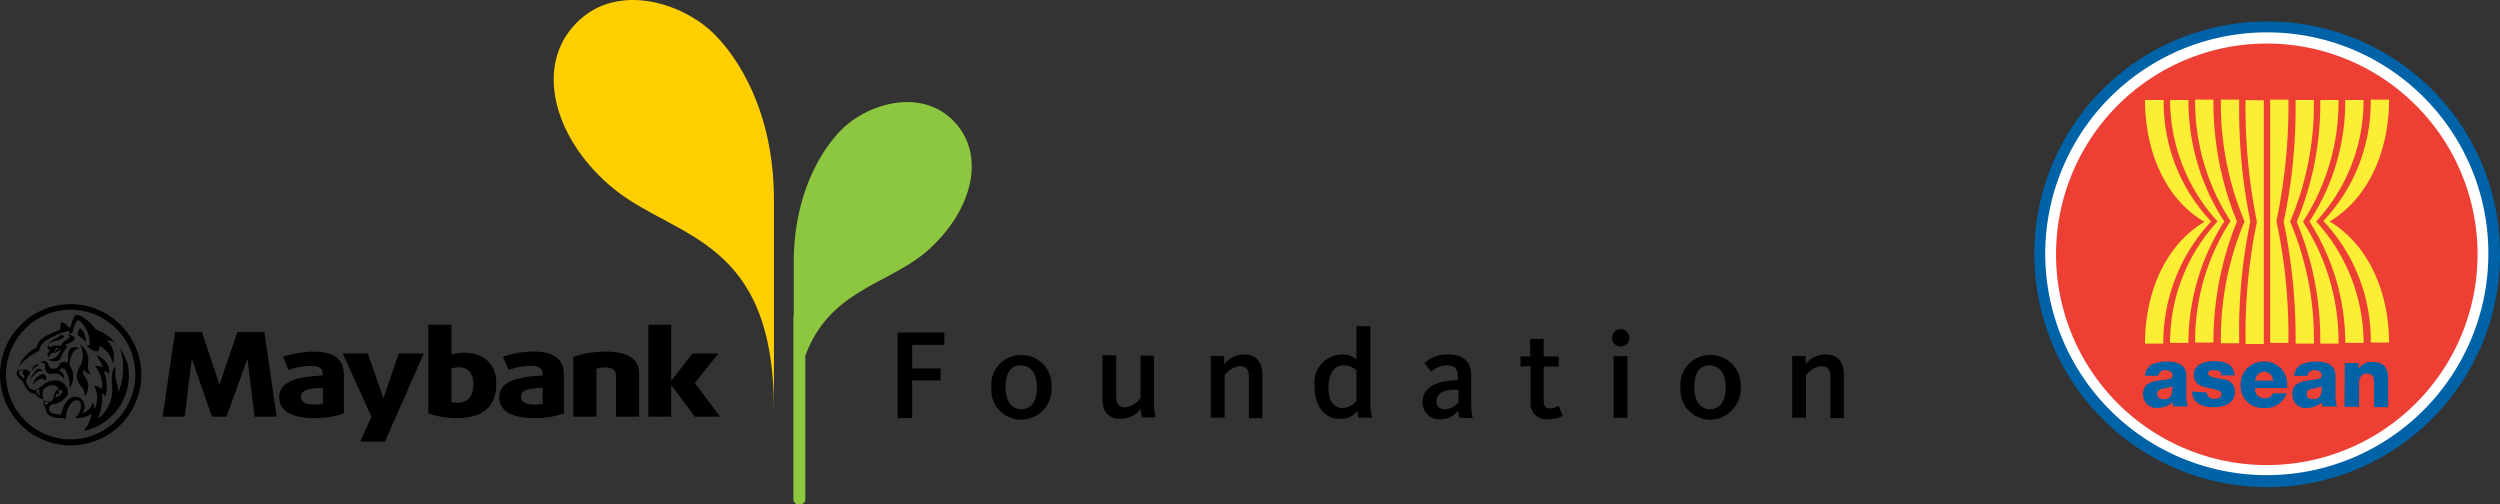
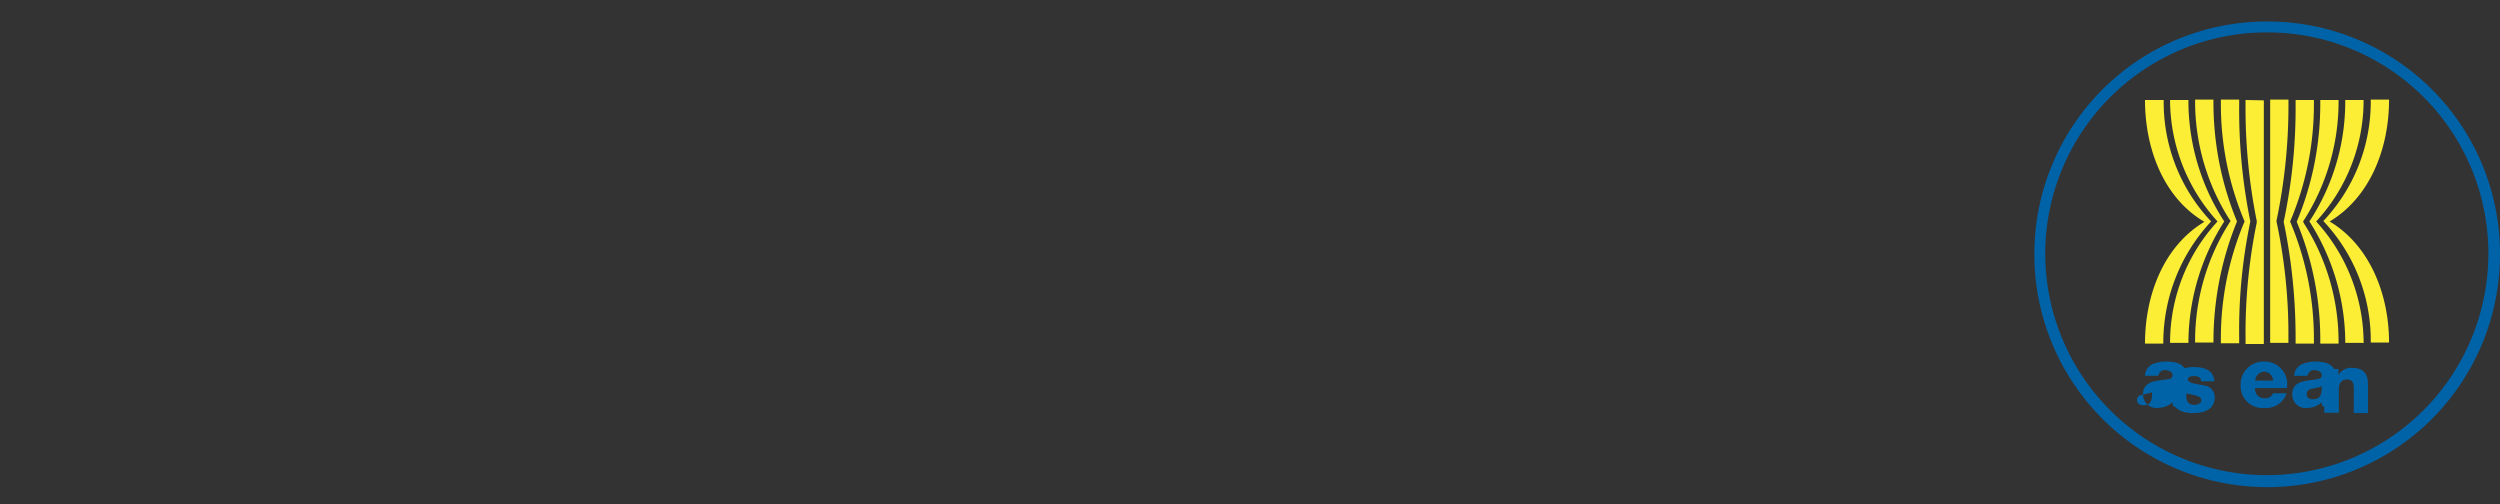
<svg xmlns="http://www.w3.org/2000/svg" width="232.266" height="46.871" viewBox="0 0 232.266 46.871">
  <rect x="0" y="0" width="232.266" height="46.871" fill="#333333" stroke="none" />
  <g transform="translate(-151.994 -395.001)">
    <path d="M14.212,96.341A6.006,6.006,0,1,1,8.206,90.3h0a6.016,6.016,0,0,1,6.006,6.041" transform="translate(150.082 333.234)" fill="none" />
    <g transform="translate(0.271 0.212)">
-       <path d="M169.219,45.551V26.075c0-8.4-3.506-13.366-5.52-15.38-3.055-3.055-9.513-5.034-13.227-.625-3.472,4.1-1.423,10.658,3.854,14.963C160.088,29.72,169.219,29.547,169.219,45.551Z" transform="translate(54.408 387.287)" fill="#ffcf01" />
-       <path d="M228.072,36.9c-3.02-3.541-8.228-1.979-10.693.486-1.6,1.6-4.444,5.624-4.444,12.359v4.93a.128.128,0,0,0-.035.1V71.794a.514.514,0,0,0,.555.417c.278,0,.555-.174.555-.417v-13.4c2.187-5.937,7.36-6.562,10.971-9.443C229.252,45.444,230.884,40.2,228.072,36.9Z" transform="translate(12.533 369.446)" fill="#8dc63f" />
-       <path d="M21886-6661.439a6.57,6.57,0,0,1,6.561-6.56,6.571,6.571,0,0,1,6.564,6.561,6.569,6.569,0,0,1-6.564,6.564,6.572,6.572,0,0,1-6.564-6.565Zm2.32-4.257a6.014,6.014,0,0,0-1.768,4.256,6.011,6.011,0,0,0,6.006,6.007,6.027,6.027,0,0,0,6.008-6.041,5.973,5.973,0,0,0-1.768-4.24,5.952,5.952,0,0,0-4.236-1.767,5.953,5.953,0,0,0-4.242,1.78Zm31.148,10.473,1.041-2.325-2.674-5.868h2.33l1.455,4.168,1.418-4.168h2.33l-3.609,8.192Zm-24.961-2.6a2.477,2.477,0,0,1-1.334.41.556.556,0,0,1-.227-.033,1.369,1.369,0,0,0,.557-1.34.4.4,0,0,0-.35-.288h-.035a.714.714,0,0,0-.482.25,2.052,2.052,0,0,0-.494,1.482,2.271,2.271,0,0,0-.51-.071c-.557-.034-1.32-.079-1.4-.9a1.289,1.289,0,0,1-.178-.8,1.064,1.064,0,0,0,.512.176c.281,0,.357-.259.441-.542l.006,0c.082-.282.172-.576.465-.631a.649.649,0,0,0-.615-.354,1.253,1.253,0,0,0-.871.454,2.213,2.213,0,0,0,.027.87,1.427,1.427,0,0,1-.727-.522c-.4-.033-.787-.144-1.18-1.179a1.661,1.661,0,0,1-.586-.664.906.906,0,0,1,.275-.509.781.781,0,0,0-.041.3.82.82,0,0,1,.494-.231.491.491,0,0,1,.262.082.505.505,0,0,0,.236.087c.018,0,.039,0,.057,0a.9.9,0,0,1-.189.465.868.868,0,0,0-.193.537c.238.62.371.692.863.764a2.779,2.779,0,0,0,.549-.366l.006,0a1.83,1.83,0,0,1,1.115-.526,1.021,1.021,0,0,1,.186-.017,1.194,1.194,0,0,1,1.166,1.02.676.676,0,0,1-.191.52,1.933,1.933,0,0,1-1.213.682.39.39,0,0,1-.121-.017q-.316.333-.217.582c.117.276.6.376.9.376a.789.789,0,0,0,.223-.026c.209-1.008.691-1.611,1.295-1.611a.817.817,0,0,1,.3.056.476.476,0,0,1,.314.2.972.972,0,0,1,.248.72.789.789,0,0,1-.285.57,1.4,1.4,0,0,0,1.041-1.013,1.276,1.276,0,0,1,.17.625,2.43,2.43,0,0,0-.035-2.187,1.419,1.419,0,0,1,.732.316,2.875,2.875,0,0,0-.66-2.154,1.087,1.087,0,0,1,.127,0,1.333,1.333,0,0,1,.6.144,1.451,1.451,0,0,0-.293-.654l-.008,0a1.14,1.14,0,0,1-.248-.587.973.973,0,0,0,.342.3,1.507,1.507,0,0,1,.8,1.534.854.854,0,0,0-.494-.238,3.657,3.657,0,0,1,.146,2.357.673.673,0,0,0-.318-.31,4.63,4.63,0,0,1-.383,2.357,3.358,3.358,0,0,0,1.3-3.221c-.012-.7-.023-1.3.365-1.672a3.329,3.329,0,0,0,.117,1.632l0,.006a2.366,2.366,0,0,1,.125.825,6.139,6.139,0,0,0,.141-4.2,6.665,6.665,0,0,1,.555,1.14c.055.127.115.277.176.426a5.283,5.283,0,0,1-.773,3.947,5.21,5.21,0,0,1-3.322,2.257,3.237,3.237,0,0,0,.73-1.588Zm-4.24-.8a.577.577,0,0,0,.244-.244l.006-.006a.974.974,0,0,1-.391-.138.492.492,0,0,0,.143.39Zm.914-.919v.022c-.018.116-.033.21-.078.232.5-.21.658-.36.691-.625,0-.088-.148-.138-.414-.138a.71.71,0,0,1,.1.387.066.066,0,0,1-.029.027.118.118,0,0,1-.043.012.3.3,0,0,1-.1-.022.3.3,0,0,0-.092-.022h-.008a.965.965,0,0,1-.021.128Zm-1.816-.371c0,.171.344.415.35.421a1.736,1.736,0,0,1-.072-.625.532.532,0,0,0-.275.2Zm-1.283-1.937a1,1,0,0,0-.383.238,2.169,2.169,0,0,0,.488.521c.094-.062.1-.162.037-.311a.069.069,0,0,0-.023-.016l0-.006c-.055-.044-.145-.111-.115-.221a.194.194,0,0,1,.121-.11.264.264,0,0,0,.055-.028c.006-.011.012-.022.006-.033a.133.133,0,0,0-.109-.044.164.164,0,0,0-.07.011Zm154.045,1.594a2.757,2.757,0,0,1,.7-2.116,2.753,2.753,0,0,1,2.035-.906,2.8,2.8,0,0,1,2.08.865,2.8,2.8,0,0,1,.771,2.119,2.872,2.872,0,0,1-.762,2.115,2.863,2.863,0,0,1-2.055.913,2.757,2.757,0,0,1-2.045-.883,2.751,2.751,0,0,1-.725-2.106Zm1.279-.039c0,1.151.449,2.054,1.455,2.054s1.463-.836,1.463-2.015-.455-2.054-1.529-2.054c-1,0-1.387.871-1.387,2.017Zm-65.3.039a2.753,2.753,0,0,1,.7-2.114,2.757,2.757,0,0,1,2.033-.908,2.8,2.8,0,0,1,2.082.865,2.8,2.8,0,0,1,.771,2.119,2.833,2.833,0,0,1-.752,2.121,2.839,2.839,0,0,1-2.062.906,2.757,2.757,0,0,1-2.045-.882,2.76,2.76,0,0,1-.727-2.106Zm1.313-.039c0,1.151.453,2.054,1.461,2.054s1.457-.836,1.457-2.015-.482-2.054-1.529-2.054c-1.006,0-1.385.871-1.385,2.017Zm48.779,1.323v-3.266l-.936.034v-.936h.9v-1.628h1.252v1.628h1.389v.936h-1.389v3.061c0,.587.139.83.625.83a1.556,1.556,0,0,0,.764-.244l.383.941a3.054,3.054,0,0,1-1.359.311,1.461,1.461,0,0,1-1.227-.43,1.461,1.461,0,0,1-.4-1.237Zm-10.035.072c0-1.5,1.6-2.015,3.055-2.015h.211v-.421c0-.625-.211-.974-1.008-.974a2.129,2.129,0,0,0-1.461.592l-.625-.8a3.011,3.011,0,0,1,2.191-.8c1.422,0,2.154.625,2.154,2.055v2.325a7.432,7.432,0,0,0,.137,1.528l-1.25-.034c-.033-.138-.066-.487-.105-.659a2.066,2.066,0,0,1-1.633.8,1.545,1.545,0,0,1-1.189-.426,1.553,1.553,0,0,1-.475-1.172Zm1.283-.039a.693.693,0,0,0,.2.5.68.68,0,0,0,.5.2h.064a1.641,1.641,0,0,0,1.291-.66v-1.15h-.283c-1.039,0-1.77.281-1.77,1.111Zm-8.951,1.6c-1.422,0-2.357-1.113-2.357-2.989a2.593,2.593,0,0,1,.574-2.059,2.6,2.6,0,0,1,1.926-.931,2.049,2.049,0,0,1,1.383.455l0-3.089h1.283v7.086a6.467,6.467,0,0,0,.178,1.422h-1.252a2.161,2.161,0,0,1-.1-.66,1.9,1.9,0,0,1-1.521.765Zm-1.078-2.956c0,1.218.42,1.948,1.355,1.948a1.775,1.775,0,0,0,1.246-.659v-2.851a1.785,1.785,0,0,0-1.18-.455c-.893,0-1.418.806-1.418,2.018Zm-21,1.113v-4.063h1.283v3.82c0,.664.211,1.007.869,1.007a1.975,1.975,0,0,0,1.391-.869l0-3.925h1.252v4.273a6.794,6.794,0,0,0,.137,1.461h-1.25a2.99,2.99,0,0,1-.107-.8,2.371,2.371,0,0,1-1.873.936c-1.25,0-1.7-.792-1.7-1.838Zm67.629,1.771v-3.819c0-.659-.205-1.008-.869-1.008a2,2,0,0,0-1.391.869v3.925h-1.283v-5.729h1.25v.764a2.266,2.266,0,0,1,1.836-.909c1.254,0,1.707.8,1.707,1.843v4.063Zm-54.018,0v-3.819c0-.659-.211-1.008-.869-1.008a1.993,1.993,0,0,0-1.389.869v3.925h-1.285v-5.729h1.252v.764a2.262,2.262,0,0,1,1.832-.908c1.25,0,1.705.8,1.705,1.843v4.063Zm-32.633,0v-7.949h4.334v1.146h-2.988v2.187h2.641v1.113h-2.641v3.5Zm-37.018-1.943c0-1.561,1.916-1.91,4.031-2.015v-.21c0-.487-.416-.692-1.141-.692a6.594,6.594,0,0,0-2.016.381l-.525-1.217a8.45,8.45,0,0,1,2.779-.487c1.947,0,2.883.664,2.883,2.192v3.543a7.646,7.646,0,0,1-2.672.448c-2.225,0-3.338-.69-3.338-1.942Zm2.016-.033c0,.487.486.725,1.252.725a5.812,5.812,0,0,0,.766-.065l0-1.5c-1.156.041-2.014.146-2.014.838Zm-8.607,1.528v-8.231h2.152v2.773a4.308,4.308,0,0,1,1.113-.172c1.832,0,3.051,1.008,3.051,2.813.033,2.225-1.285,3.266-3.676,3.266a7.74,7.74,0,0,1-2.639-.448Zm2.152-4.168v3.128a4.136,4.136,0,0,0,.621.066c.869,0,1.422-.625,1.422-1.7s-.52-1.6-1.346-1.6a2.34,2.34,0,0,0-.693.107Zm-16,2.674c0-1.561,1.91-1.91,4.025-2.015v-.21c0-.487-.416-.692-1.146-.692a6.608,6.608,0,0,0-2.016.381l-.514-1.217a9.5,9.5,0,0,1,2.773-.486c1.943,0,2.885.664,2.885,2.191v3.543a7.685,7.685,0,0,1-2.682.448c-2.215,0-3.328-.69-3.328-1.942Zm2.016-.033c0,.487.482.725,1.246.725a6.987,6.987,0,0,0,.8-.066l0-1.495c-1.186.034-2.049.139-2.049.837Zm121.957,1.943v-5.729h1.283v5.729Zm-85.365-.1-2.16-2.917h-.033v2.917h-2.119v-8.542h2.119v5.176h.033l1.949-2.5h2.4l-2.186,2.74,2.357,3.127Zm-7.324,0v-3.787c0-.487-.283-.8-1.047-.8a2.9,2.9,0,0,0-.764.139v4.444h-2.152v-5.558a9.474,9.474,0,0,1,2.955-.487c2.188,0,3.16.73,3.16,2.015v4.03Zm-33.574,0-.664-5.381-1.943,5.381h-1.355l-1.871-5.381-.658,5.381h-2.049l1.146-7.877h2.5l1.633,4.894,1.666-4.894h2.5l1.146,7.877Zm-15.766-1.916a1.433,1.433,0,0,0-.365-.924,1.883,1.883,0,0,1-.4-.808,1.907,1.907,0,0,1,.238-.9l.006-.018a2.106,2.106,0,0,0,.072-2.137,1.7,1.7,0,0,1,.75,1.7,1.4,1.4,0,0,0,.262,1.107,1.242,1.242,0,0,1-.664-.482c-.148.188-.033.411.117.692a1.452,1.452,0,0,1-.012,1.767l-.006.005Zm-1.811-2.424a.367.367,0,0,0-.266-.161c-.109,0-.215.078-.314.227a.7.7,0,0,1,.453.808.923.923,0,0,0-.826-.542,1.235,1.235,0,0,0-.15.012.481.481,0,0,1-.2.043.627.627,0,0,1-.492-.244.894.894,0,0,1-.094-.437c0-.238-.006-.4-.42-.4-.018,0-.045.006-.066.006h-.006a.986.986,0,0,1,.436-.139c.223,0,.295.166.373.343v0c.066.15.133.31.3.349a.909.909,0,0,0,.2.022.522.522,0,0,0,.486-.322c.027-.043.055-.082.078-.115a.474.474,0,0,1,.4-.193.521.521,0,0,1,.3.089,1.909,1.909,0,0,0,.061-.526,1.1,1.1,0,0,1,.25-.864.86.86,0,0,1,.357-.071.7.7,0,0,1,.443.138h-.049c-.437,0-.775.559-.891,1.489a1.869,1.869,0,0,1,0,2.22,2.542,2.542,0,0,0-.369-1.738Zm-3.016,1.351v0a1.285,1.285,0,0,1,.9-.975c.016,0,.027.006.049.006a.409.409,0,0,1,.287.271.4.4,0,0,1-.154.359.281.281,0,0,0-.268-.209c-.291,0-.678.382-.807.554Zm.6-1.467c.109,0,.205.077.271.221a.367.367,0,0,0-.117-.018c-.4,0-.725.426-.99.848.082-.4.5-1.052.832-1.052Zm-.145-.416a.233.233,0,0,1,.141.043,2.089,2.089,0,0,0-.727.587c.1-.416.371-.634.582-.634Zm-.139-1.544c.023-.05.039-.094.057-.138v-.011c.156-.448.283-.8,2.16-1.517.006-.05.01-.1.016-.155a.5.5,0,0,0,.006-.077c.021-.227.039-.465.121-.465a1.054,1.054,0,0,1,.621.487l.211-.039a4.284,4.284,0,0,1,.314-.936.337.337,0,0,1,.309-.177.965.965,0,0,1,.531.209,4.8,4.8,0,0,1,1.209,1.151,3.953,3.953,0,0,1,1.771,1.212,1.76,1.76,0,0,0-.8-.249,2.14,2.14,0,0,1,.586,2.229,2.3,2.3,0,0,0-1.277-1.7.484.484,0,0,1-.02.416.276.276,0,0,1-.246.1,1.17,1.17,0,0,1-.887-.58.285.285,0,0,0,.127.021.473.473,0,0,0,.156-.022,2.874,2.874,0,0,0-.906-2.226.215.215,0,0,0-.143-.066c-.229,0-.418.5-.518.975a.349.349,0,0,1-.381.271,1.9,1.9,0,0,0,.107-.271,3.976,3.976,0,0,0-1.5.516c-.885.442-1.178.619-1.389,1.35a5.746,5.746,0,0,0-1.871,1.457,3.446,3.446,0,0,1,1.635-1.768Zm1.113,1.1a.325.325,0,0,0,.082.006,1.161,1.161,0,0,0,1.064-.975h-.039a.873.873,0,0,1-.555.36.227.227,0,0,1-.139-.044,1.133,1.133,0,0,0-.377.448c-.182-.176-.148-.371.1-.625a.016.016,0,0,0,.014-.005c0-.011-.02-.033-.041-.049l-.006-.011a.144.144,0,0,1-.139-.105.274.274,0,0,1-.029-.214.271.271,0,0,1,.135-.168.161.161,0,0,0-.014.167.158.158,0,0,0,.135.061.261.261,0,0,0,.188-.083.236.236,0,0,1,.188-.071,1.614,1.614,0,0,1,.168.016l.021,0a1.368,1.368,0,0,0,.223.017.888.888,0,0,0,.268-.04c.02-.25.264-.4.457-.521.139-.089.271-.172.266-.266,0-.066-.078-.139-.238-.222.393.039.658.161.715.321a.177.177,0,0,1-.053.193,1.866,1.866,0,0,1-.535.326,2.229,2.229,0,0,0-.367.2c.152,0,.229.017.246.061.033.061-.051.172-.16.315a2.5,2.5,0,0,0-.471.835c-.057.149-.25.233-.531.233a.853.853,0,0,1-.578-.169Zm.625-.758c.051,0,.094-.055.139-.122h.006a.466.466,0,0,1,.2-.188h-.311a.2.2,0,0,1,.012.188.059.059,0,0,1-.055.034c-.039,0-.072-.028-.1-.089,0,.1.061.174.105.174Zm144.664-1.284a.785.785,0,0,1,.254-.56.776.776,0,0,1,.578-.205.777.777,0,0,1,.551.24.788.788,0,0,1,.219.561.8.8,0,0,1-.246.58.8.8,0,0,1-.592.219.785.785,0,0,1-.561-.253.794.794,0,0,1-.207-.581Zm-145.217.587c.094-.266.371-.393.619-.509.211-.094.389-.177.416-.321.127,0,.332.056.359.139.016.033,0,.072-.045.1a1.351,1.351,0,0,1-.672.293,1.373,1.373,0,0,0-.678.3Zm3.4-.172a3.314,3.314,0,0,0-.729-.625.774.774,0,0,1,.143-.563c.027-.04.055-.062.082-.062a.033.033,0,0,1,.02.006c.3.138.518.862.49,1.245Z" transform="translate(-21734.273 7091.045)" />
-     </g>
+       </g>
    <g transform="translate(7.77 -0.67)">
-       <path d="M545.974,59.482A21.069,21.069,0,1,1,560.9,53.327a21.091,21.091,0,0,1-14.921,6.155Z" transform="translate(-191.148 380.891)" fill="#fff" />
-       <path d="M548.781,60.861A19.581,19.581,0,1,1,568.362,41.28a19.581,19.581,0,0,1-19.581,19.581Z" transform="translate(-193.957 378.018)" fill="#ed3f34" />
      <path d="M21895.342-6645.294v-.555a51.008,51.008,0,0,1,1.041-10.729l0-.143a53.081,53.081,0,0,1-1.043-10.688l0-.556,1.7.033v22.637Zm6.943-.039v-.275a28.412,28.412,0,0,0-2.189-11.041,28.374,28.374,0,0,0,2.188-11.041l0-.275h1.7v.17a20.473,20.473,0,0,1-3.2,10.969l-.1.143.1.209a20.417,20.417,0,0,1,3.2,10.969l0,.17Zm-2.293,0v-.555a52.829,52.829,0,0,0-1.109-10.76,50.3,50.3,0,0,0,1.109-10.759v-.555h1.7v.242a27.74,27.74,0,0,1-2.189,11l-.031.038.033.066a27.949,27.949,0,0,1,2.188,11.007v.275Zm-13.992,0c0-4.613,1.8-9.094,5.52-11.315-3.75-2.188-5.52-6.735-5.52-11.315h1.736v.137a16.1,16.1,0,0,0,4.41,11.145,16.518,16.518,0,0,0-4.445,11.211l0,.137Zm7.049-.033v-.275a27.843,27.843,0,0,1,2.188-11.007l.033-.034-.033-.038a27.916,27.916,0,0,1-2.187-11v-.28h1.7v.555a51.76,51.76,0,0,0,1.037,10.767,49.4,49.4,0,0,0-1.037,10.759v.557Zm11.557-.033v-.176a20.936,20.936,0,0,0-3.332-11.108,20.2,20.2,0,0,0,3.33-11.11l0-.17h1.705v.137a16.56,16.56,0,0,1-4.408,11.146,16.811,16.811,0,0,1,4.41,11.145l0,.138Zm-6.977,0V-6668h1.7v.555a52.059,52.059,0,0,1-1.113,10.7l0,.063a50.015,50.015,0,0,1,1.109,10.729v.555Zm-9.3,0v-.137a16.608,16.608,0,0,1,4.41-11.147,16.813,16.813,0,0,1-4.41-11.144v-.137h1.705v.17a20.586,20.586,0,0,0,3.33,11.112,21,21,0,0,0-3.328,11.106l0,.176Zm18.646-.033v-.143a16.137,16.137,0,0,0-4.408-11.145,16.126,16.126,0,0,0,4.408-11.14V-6668h1.7c0,4.619-1.809,9.1-5.52,11.321,3.711,2.222,5.52,6.736,5.52,11.25Zm-16.32,0v-.176a20.491,20.491,0,0,1,3.2-10.969l.1-.144-.1-.138a20.416,20.416,0,0,1-3.2-10.969V-6668h1.705v.28a28.933,28.933,0,0,0,2.188,11.041,29.513,29.513,0,0,0-2.187,10.969v.281Z" transform="translate(-21542.492 7072.926)" fill="#fbee35" />
-       <path d="M21886-6646.37a21.586,21.586,0,0,1,6.322-15.307,21.584,21.584,0,0,1,15.307-6.322,21.566,21.566,0,0,1,15.314,6.316,21.568,21.568,0,0,1,6.314,15.313,21.618,21.618,0,0,1-6.33,15.3,21.609,21.609,0,0,1-15.3,6.33,21.631,21.631,0,0,1-21.629-21.625Zm1.008-.033a20.6,20.6,0,0,0,20.588,20.55,20.589,20.589,0,0,0,20.584-20.588,20.54,20.54,0,0,0-6.027-14.548,20.532,20.532,0,0,0-14.559-6,20.588,20.588,0,0,0-20.586,20.592Zm22.949,13.049c0-1.354,1.453-1.25,2.361-1.42.2-.039.381-.1.381-.385s-.381-.452-.662-.452a.593.593,0,0,0-.439.125.586.586,0,0,0-.219.4h-1.248a1.284,1.284,0,0,1,.656-1.04,3.235,3.235,0,0,1,1.281-.28c.977,0,1.912.208,1.912,1.354v1.772a2.48,2.48,0,0,0,.143,1.04h-1.354a1.088,1.088,0,0,1-.068-.378,2.124,2.124,0,0,1-1.357.522,1.237,1.237,0,0,1-.977-.312,1.236,1.236,0,0,1-.408-.942Zm1.9-.551c-.275.066-.555.171-.555.518s.246.484.594.484c.621,0,.83-.38.8-1.211a3.336,3.336,0,0,1-.834.214Zm-6.7-.352a2.143,2.143,0,0,1,.613-1.516,2.137,2.137,0,0,1,1.508-.637h.064a2.1,2.1,0,0,1,1.645.731,2.1,2.1,0,0,1,.475,1.734h-2.951v.038a.822.822,0,0,0,.213.637.822.822,0,0,0,.619.263h.07a.742.742,0,0,0,.764-.452h1.252a1.971,1.971,0,0,1-2.049,1.358,2.03,2.03,0,0,1-1.607-.565,2.029,2.029,0,0,1-.607-1.591Zm1.354-.38h1.668a.86.86,0,0,0-.8-.832.873.873,0,0,0-.859.832Zm-10.418,1.283c0-1.354,1.459-1.25,2.361-1.42.209-.039.385-.1.385-.385s-.385-.452-.66-.452a.584.584,0,0,0-.439.123.585.585,0,0,0-.221.4h-1.248a1.331,1.331,0,0,1,.621-1.04,3.287,3.287,0,0,1,1.32-.281c.975,0,1.91.209,1.91,1.354v1.772a2.646,2.646,0,0,0,.139,1.039h-1.355a1.389,1.389,0,0,1-.064-.379,2.116,2.116,0,0,1-1.355.522,1.247,1.247,0,0,1-.979-.314,1.24,1.24,0,0,1-.408-.94Zm1.877-.551c-.275.066-.557.171-.557.518s.281.484.59.484c.66,0,.836-.38.8-1.211a3.349,3.349,0,0,1-.83.214Zm19.582,1.734v-1.981c0-.556.07-1.145-.662-1.145-.516,0-.725.451-.725.87v2.223h-1.355l.033-4.062h1.283v.556a1.367,1.367,0,0,1,1.287-.661c1.354,0,1.459.969,1.459,1.558v2.642Zm-16.908-1.458,1.387.1a.623.623,0,0,0,.209.451.835.835,0,0,0,.523.139c.242,0,.623-.1.623-.451,0-.313-.451-.38-.656-.451-.836-.209-1.914-.209-1.914-1.354,0-.974,1.045-1.25,1.877-1.25.9,0,1.838.242,1.908,1.321h-1.248a.375.375,0,0,0-.174-.385,1.033,1.033,0,0,0-.449-.1c-.209,0-.594.039-.594.281,0,.418.9.451,1.5.589a1.1,1.1,0,0,1,1,1.112c0,1.112-1,1.458-1.975,1.458s-1.979-.313-2.012-1.458Zm9.479-1.458h0v.072Zm-13.854,0h0v.072Z" transform="translate(-21552.77 7065.669)" fill="#0063a8" />
+       <path d="M21886-6646.37a21.586,21.586,0,0,1,6.322-15.307,21.584,21.584,0,0,1,15.307-6.322,21.566,21.566,0,0,1,15.314,6.316,21.568,21.568,0,0,1,6.314,15.313,21.618,21.618,0,0,1-6.33,15.3,21.609,21.609,0,0,1-15.3,6.33,21.631,21.631,0,0,1-21.629-21.625Zm1.008-.033a20.6,20.6,0,0,0,20.588,20.55,20.589,20.589,0,0,0,20.584-20.588,20.54,20.54,0,0,0-6.027-14.548,20.532,20.532,0,0,0-14.559-6,20.588,20.588,0,0,0-20.586,20.592Zm22.949,13.049c0-1.354,1.453-1.25,2.361-1.42.2-.039.381-.1.381-.385s-.381-.452-.662-.452a.593.593,0,0,0-.439.125.586.586,0,0,0-.219.4h-1.248a1.284,1.284,0,0,1,.656-1.04,3.235,3.235,0,0,1,1.281-.28c.977,0,1.912.208,1.912,1.354v1.772a2.48,2.48,0,0,0,.143,1.04h-1.354a1.088,1.088,0,0,1-.068-.378,2.124,2.124,0,0,1-1.357.522,1.237,1.237,0,0,1-.977-.312,1.236,1.236,0,0,1-.408-.942Zm1.9-.551c-.275.066-.555.171-.555.518s.246.484.594.484c.621,0,.83-.38.8-1.211a3.336,3.336,0,0,1-.834.214Zm-6.7-.352a2.143,2.143,0,0,1,.613-1.516,2.137,2.137,0,0,1,1.508-.637h.064a2.1,2.1,0,0,1,1.645.731,2.1,2.1,0,0,1,.475,1.734h-2.951v.038a.822.822,0,0,0,.213.637.822.822,0,0,0,.619.263h.07a.742.742,0,0,0,.764-.452h1.252a1.971,1.971,0,0,1-2.049,1.358,2.03,2.03,0,0,1-1.607-.565,2.029,2.029,0,0,1-.607-1.591Zm1.354-.38h1.668a.86.86,0,0,0-.8-.832.873.873,0,0,0-.859.832Zm-10.418,1.283c0-1.354,1.459-1.25,2.361-1.42.209-.039.385-.1.385-.385s-.385-.452-.66-.452a.584.584,0,0,0-.439.123.585.585,0,0,0-.221.4h-1.248a1.331,1.331,0,0,1,.621-1.04,3.287,3.287,0,0,1,1.32-.281c.975,0,1.91.209,1.91,1.354v1.772a2.646,2.646,0,0,0,.139,1.039h-1.355a1.389,1.389,0,0,1-.064-.379,2.116,2.116,0,0,1-1.355.522,1.247,1.247,0,0,1-.979-.314,1.24,1.24,0,0,1-.408-.94Zc-.275.066-.557.171-.557.518s.281.484.59.484c.66,0,.836-.38.8-1.211a3.349,3.349,0,0,1-.83.214Zm19.582,1.734v-1.981c0-.556.07-1.145-.662-1.145-.516,0-.725.451-.725.87v2.223h-1.355l.033-4.062h1.283v.556a1.367,1.367,0,0,1,1.287-.661c1.354,0,1.459.969,1.459,1.558v2.642Zm-16.908-1.458,1.387.1a.623.623,0,0,0,.209.451.835.835,0,0,0,.523.139c.242,0,.623-.1.623-.451,0-.313-.451-.38-.656-.451-.836-.209-1.914-.209-1.914-1.354,0-.974,1.045-1.25,1.877-1.25.9,0,1.838.242,1.908,1.321h-1.248a.375.375,0,0,0-.174-.385,1.033,1.033,0,0,0-.449-.1c-.209,0-.594.039-.594.281,0,.418.9.451,1.5.589a1.1,1.1,0,0,1,1,1.112c0,1.112-1,1.458-1.975,1.458s-1.979-.313-2.012-1.458Zm9.479-1.458h0v.072Zm-13.854,0h0v.072Z" transform="translate(-21552.77 7065.669)" fill="#0063a8" />
    </g>
  </g>
</svg>